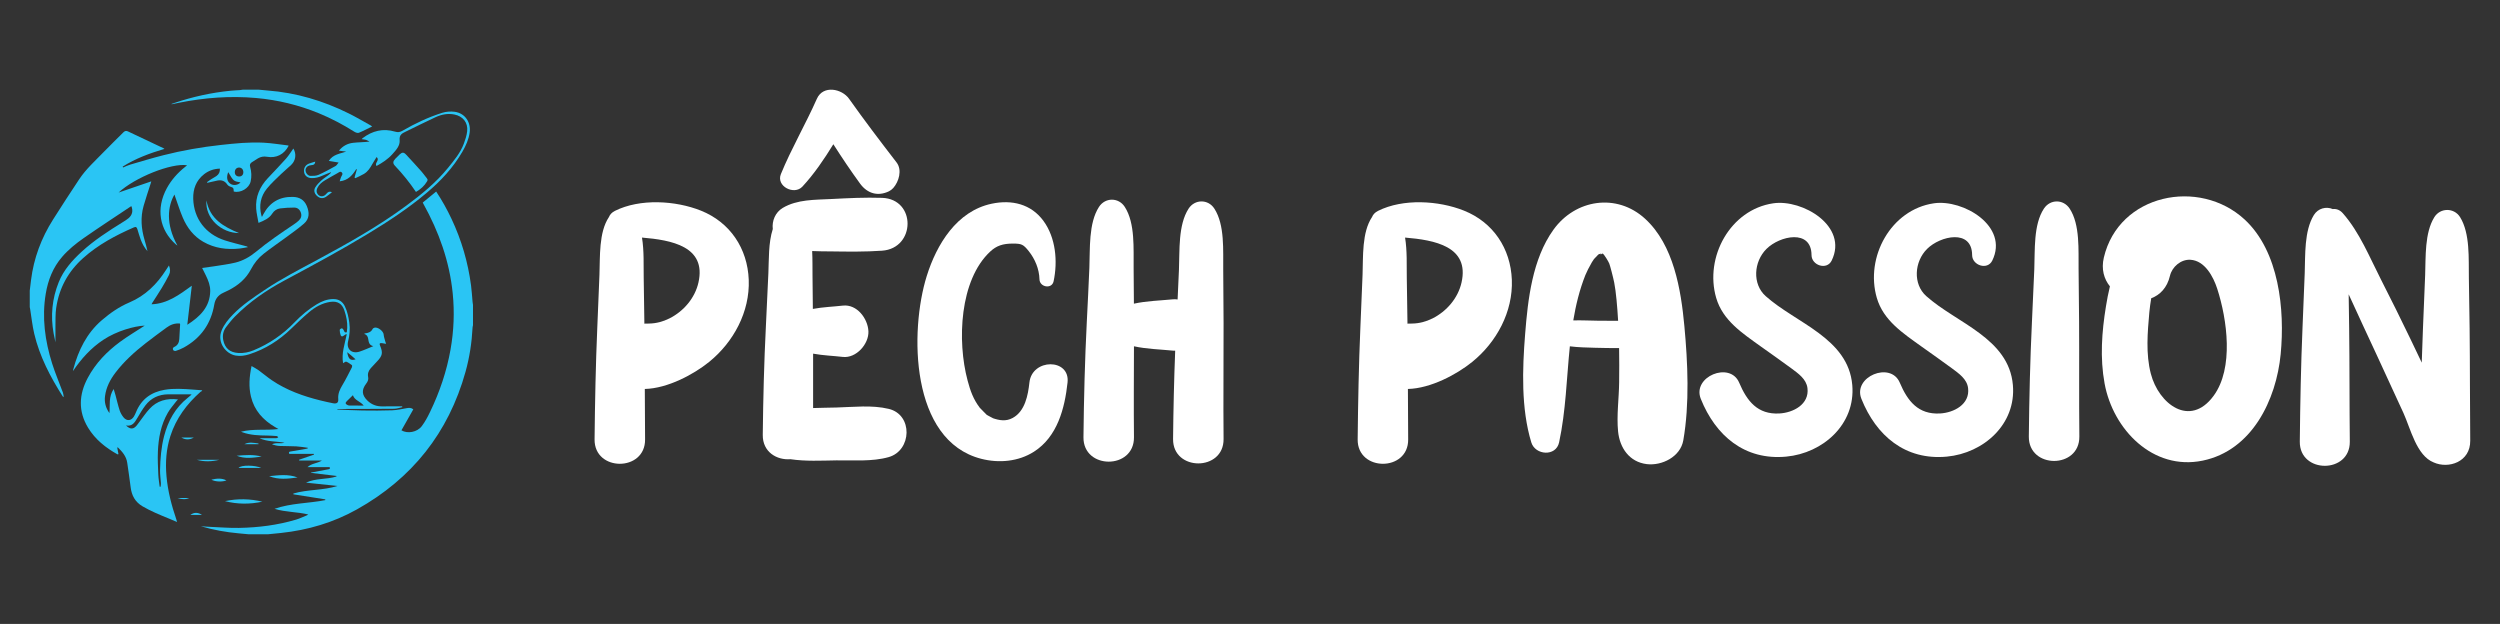
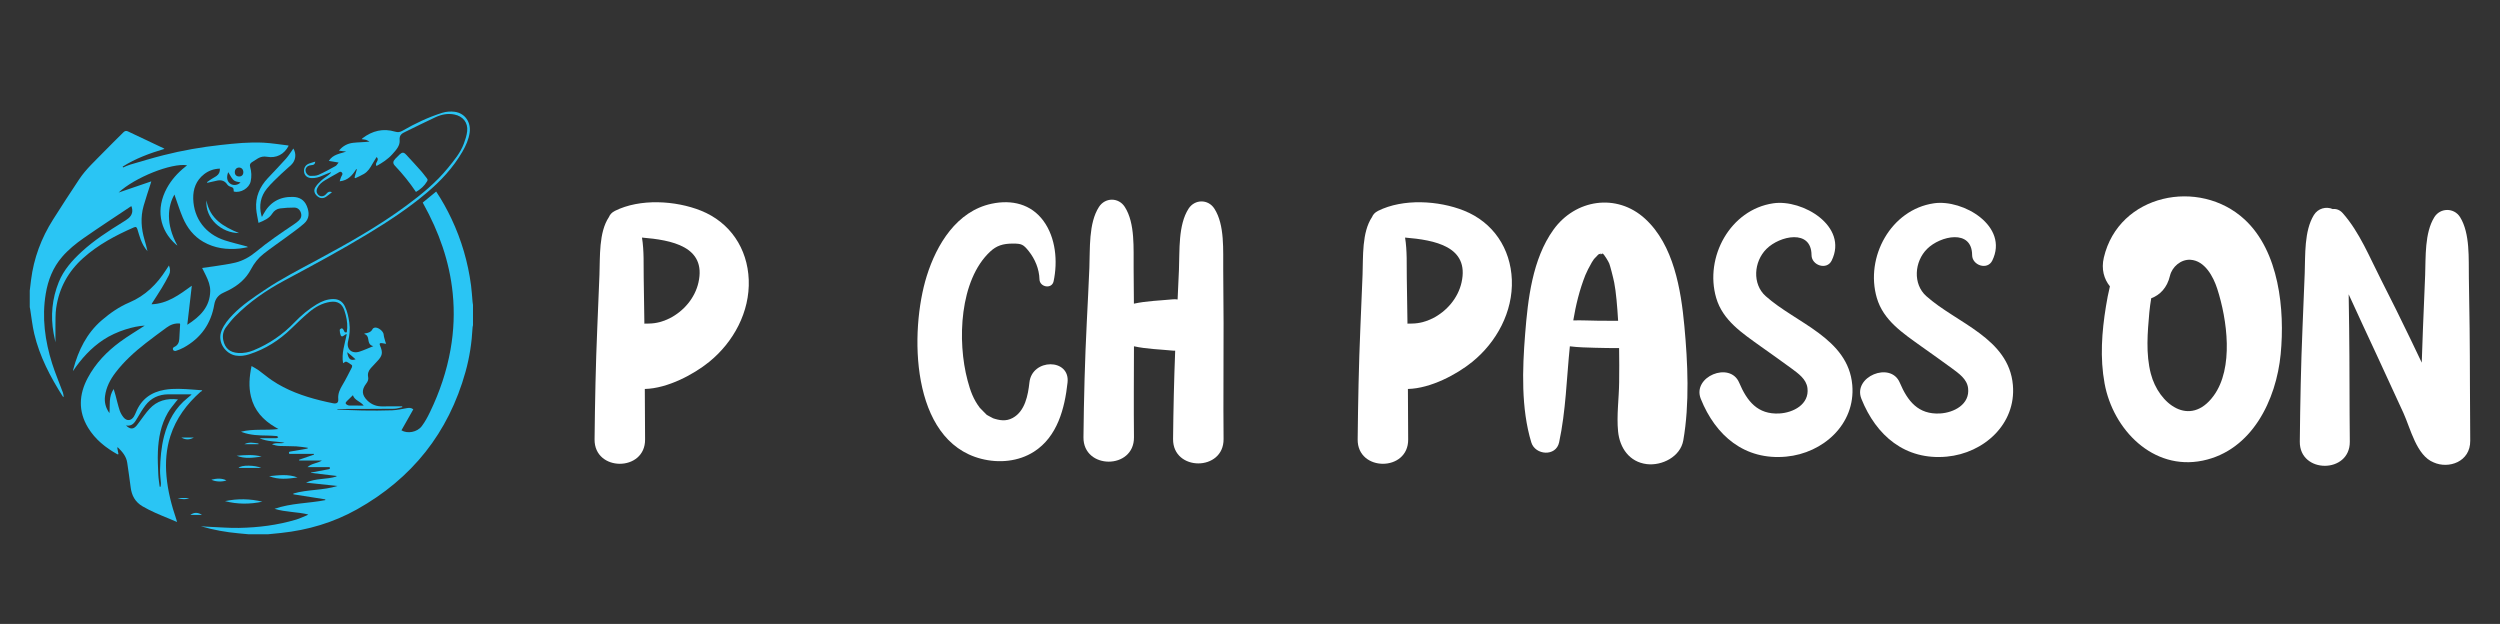
<svg xmlns="http://www.w3.org/2000/svg" version="1.1" id="Calque_1" x="0px" y="0px" width="294.977px" height="73.619px" viewBox="0 0 294.977 73.619" enable-background="new 0 0 294.977 73.619" xml:space="preserve">
  <rect x="0" y="0" width="294.977" height="73.619" fill="#333333" stroke="none" />
  <g>
    <g>
      <path fill-rule="evenodd" clip-rule="evenodd" fill="#2AC5F4" d="M29.321,63.038c-0.382-0.036-0.763-0.073-1.146-0.107    c-1.514-0.136-3.006-0.402-4.473-0.838c0.171,0.013,0.344,0.023,0.516,0.036c0.183,0.012,0.366,0.026,0.549,0.034    c1.144,0.047,2.287,0.146,3.43,0.125c2.286-0.042,4.545-0.325,6.744-0.981c0.44-0.133,0.86-0.337,1.287-0.51    c0.037-0.016,0.067-0.044,0.141-0.093c-1.319-0.325-2.658-0.259-3.977-0.669c1.977-0.685,4.02-0.637,5.985-1.024    c0.001-0.03,0.003-0.061,0.005-0.09c-1.258-0.199-2.514-0.398-3.771-0.597c0.004-0.032,0.007-0.063,0.009-0.096    c1.696-0.493,3.499-0.351,5.194-0.889c-1.235-0.13-2.472-0.261-3.708-0.391c1.139-0.541,2.427-0.353,3.597-0.727    c-0.001-0.021-0.001-0.044-0.003-0.066c-1.003-0.121-2.005-0.241-3.009-0.362c0-0.012,0-0.025-0.001-0.036    c0.674-0.127,1.348-0.252,2.023-0.379c0.132-0.024,0.277-0.04,0.186-0.261c-0.845,0-1.698,0-2.619,0    c0.498-0.465,1.15-0.427,1.707-0.781c-0.938,0-1.809,0-2.68,0c-0.007-0.03-0.015-0.061-0.021-0.092    c0.589-0.201,1.177-0.404,1.766-0.607c-0.005-0.026-0.011-0.055-0.017-0.082c-0.967,0-1.933,0-2.902,0    c-0.065-0.163-0.069-0.247,0.114-0.276c0.604-0.095,1.205-0.204,1.807-0.31c0.083-0.017,0.168-0.037,0.252-0.057    c0.001-0.026,0.004-0.054,0.005-0.08c-0.449-0.058-0.896-0.14-1.347-0.165c-0.662-0.036-1.327-0.018-1.989-0.048    c-0.298-0.015-0.593-0.096-0.885-0.187c0.476-0.259,0.991-0.046,1.475-0.194c-0.986-0.182-2.021-0.101-2.965-0.538    c0.608,0,1.214,0,1.822,0c0.078,0,0.161,0.013,0.235-0.006c0.062-0.013,0.118-0.063,0.175-0.098    c-0.056-0.051-0.108-0.137-0.168-0.143c-0.382-0.03-0.767-0.057-1.151-0.062c-0.973-0.009-1.94-0.044-2.87-0.372    c-0.049-0.017-0.097-0.037-0.207-0.081c1.49-0.375,2.96-0.13,4.42-0.316c-0.138-0.079-0.274-0.157-0.411-0.236    c-1.404-0.825-2.435-1.948-2.83-3.572c-0.291-1.186-0.197-2.369,0.065-3.624c0.3,0.177,0.578,0.314,0.826,0.493    c0.529,0.385,1.028,0.814,1.57,1.183c1.743,1.182,3.693,1.877,5.721,2.381c0.5,0.125,1.003,0.236,1.507,0.336    c0.431,0.085,0.646-0.072,0.607-0.5c-0.057-0.633,0.188-1.145,0.503-1.667c0.402-0.671,0.747-1.376,1.106-2.073    c0.037-0.071,0.04-0.228-0.005-0.263c-0.207-0.156-0.423-0.313-0.662-0.405c-0.086-0.032-0.241,0.111-0.374,0.18    c-0.202-1.148,0.194-2.256,0.429-3.383c-0.019-0.019-0.037-0.037-0.056-0.056c-0.1,0.063-0.207,0.117-0.297,0.193    c-0.151,0.128-0.296,0.112-0.361-0.058c-0.073-0.195-0.109-0.412-0.111-0.618c-0.001-0.068,0.147-0.178,0.24-0.192    c0.061-0.01,0.165,0.102,0.212,0.18c0.087,0.147,0.09,0.381,0.383,0.28c0.117-0.686,0.047-1.366-0.127-2.038    c-0.048-0.186-0.105-0.369-0.166-0.551c-0.268-0.79-0.812-1.111-1.641-0.993c-0.988,0.14-1.816,0.622-2.555,1.246    c-0.714,0.604-1.388,1.253-2.059,1.905c-1.426,1.383-3.061,2.425-4.959,3.033c-0.52,0.168-1.049,0.242-1.6,0.151    c-1.158-0.188-2.238-1.552-1.664-2.958c0.297-0.728,0.789-1.316,1.325-1.871c1.106-1.145,2.428-2.021,3.74-2.903    c1.987-1.339,4.118-2.425,6.225-3.561c3.612-1.948,7.197-3.949,10.506-6.398c1.788-1.323,3.51-2.723,4.921-4.461    c0.72-0.888,1.464-1.77,1.866-2.862c0.174-0.471,0.337-0.964,0.39-1.459c0.109-1.019-0.498-1.768-1.508-1.969    c-0.767-0.154-1.507-0.01-2.197,0.304c-1.19,0.542-2.354,1.142-3.532,1.708c-0.43,0.207-0.791,0.37-0.731,1.007    c0.061,0.668-0.42,1.171-0.851,1.655c-0.53,0.597-1.183,1.02-1.882,1.401c-0.135-0.198-0.028-0.346,0.053-0.498    c0.093-0.174,0.18-0.349-0.037-0.56c-0.173,0.281-0.348,0.546-0.503,0.823c-0.253,0.454-0.529,0.894-0.989,1.166    c-0.325,0.192-0.676,0.339-1.018,0.506c-0.033-0.026-0.065-0.053-0.098-0.08c0.092-0.317,0.185-0.633,0.276-0.951    c-0.023-0.014-0.047-0.029-0.069-0.043c-0.448,0.714-0.958,1.341-1.954,1.442c0.061-0.194,0.097-0.353,0.161-0.5    c0.077-0.179,0.264-0.361,0.087-0.545c-0.176-0.184-0.357,0-0.516,0.088c-0.496,0.275-0.992,0.551-1.478,0.845    c-0.369,0.223-0.698,0.497-0.89,0.901c-0.115,0.245-0.138,0.487,0.033,0.718c0.267,0.356,0.714,0.349,1.028-0.031    c0.171-0.208,0.352-0.33,0.661-0.187c-0.253,0.196-0.475,0.396-0.722,0.553c-0.365,0.231-0.73,0.174-1.052-0.127    c-0.309-0.286-0.405-0.657-0.182-1.016c0.182-0.291,0.43-0.548,0.685-0.781c0.263-0.241,0.57-0.431,0.854-0.649    c0.11-0.084,0.207-0.185,0.309-0.277c-0.009-0.019-0.02-0.039-0.032-0.058c-0.323,0.131-0.654,0.25-0.974,0.396    c-0.419,0.192-0.852,0.312-1.315,0.291c-0.467-0.022-0.789-0.287-0.857-0.698c-0.076-0.446,0.139-0.844,0.565-1.01    c0.241-0.094,0.496-0.156,0.753-0.235c-0.053,0.32-0.143,0.392-0.515,0.424c-0.562,0.048-0.817,0.54-0.498,0.994    c0.09,0.128,0.274,0.261,0.418,0.264c0.326,0.006,0.686,0.006,0.972-0.121c0.691-0.306,1.354-0.679,2.017-1.044    c0.129-0.071,0.207-0.233,0.358-0.411c-0.434-0.072-0.779-0.129-1.157-0.191c0.492-0.778,1.316-0.847,2.055-1.098    c-0.272-0.035-0.544-0.07-0.858-0.111c0.452-0.562,1.019-0.85,1.674-0.926c0.627-0.073,1.264-0.067,1.93-0.143    c-0.137-0.07-0.267-0.161-0.411-0.206c-0.151-0.048-0.317-0.053-0.511-0.081c0.056-0.06,0.078-0.096,0.111-0.12    c1.149-0.875,2.429-1.186,3.82-0.77c0.366,0.109,0.601,0.058,0.899-0.114c1.492-0.858,3.046-1.597,4.691-2.112    c0.459-0.145,0.992-0.179,1.47-0.113c1.201,0.168,1.92,1.236,1.751,2.444c-0.114,0.813-0.44,1.539-0.844,2.239    c-1.095,1.904-2.567,3.481-4.238,4.887c-2.157,1.817-4.505,3.36-6.915,4.821c-3.218,1.952-6.531,3.732-9.848,5.508    c-2.133,1.142-4.118,2.511-5.833,4.237c-0.386,0.388-0.726,0.825-1.058,1.263c-0.342,0.454-0.452,0.982-0.338,1.542    c0.198,0.963,0.779,1.451,1.768,1.516c0.631,0.039,1.229-0.076,1.813-0.319c1.835-0.757,3.44-1.849,4.813-3.282    c0.789-0.823,1.654-1.556,2.635-2.144c0.598-0.359,1.232-0.614,1.948-0.618c0.645-0.004,1.096,0.283,1.375,0.862    c0.293,0.605,0.423,1.252,0.52,1.91c0.11,0.748,0.042,1.479-0.141,2.208c-0.229,0.921,0.427,1.521,1.351,1.222    c0.527-0.171,1.034-0.408,1.624-0.646c-0.525-0.114-0.544-0.513-0.607-0.876c-0.046-0.271-0.162-0.478-0.47-0.568    c0.048-0.031,0.07-0.058,0.097-0.061c0.375-0.048,0.715-0.146,0.901-0.528c0.033-0.066,0.133-0.119,0.211-0.144    c0.393-0.116,1.062,0.406,1.089,0.809c0.019,0.255,0.109,0.505,0.172,0.756c0.024,0.097,0.061,0.189,0.113,0.339    c-0.206-0.035-0.353-0.066-0.504-0.083c-0.247-0.026-0.307,0.059-0.21,0.284c0.361,0.855,0.292,1.205-0.355,1.879    c-0.25,0.257-0.491,0.522-0.732,0.788c-0.274,0.303-0.398,0.648-0.314,1.062c0.063,0.297-0.062,0.546-0.237,0.774    c-0.556,0.729-0.516,1.328,0.13,1.972c0.506,0.503,1.111,0.724,1.824,0.706c0.766-0.021,1.53-0.004,2.297-0.004    c0.005,0.031,0.012,0.064,0.017,0.097c-0.322,0.063-0.642,0.183-0.964,0.186c-2.115,0.022-4.229,0.02-6.343,0.026    c-0.118,0-0.236,0-0.354,0c0,0.021,0,0.043,0,0.063c0.992,0.04,1.986,0.1,2.979,0.114c1.162,0.018,2.326,0.021,3.487-0.021    c0.57-0.021,1.14-0.151,1.705-0.251c0.277-0.05,0.535-0.07,0.787,0.137c-0.468,0.827-0.934,1.652-1.401,2.478    c0.71,0.424,1.853,0.229,2.397-0.49c0.393-0.518,0.702-1.104,0.984-1.69c1.13-2.345,1.961-4.794,2.414-7.364    c0.386-2.189,0.478-4.389,0.256-6.605c-0.376-3.78-1.628-7.271-3.46-10.573c-0.029-0.052-0.054-0.107-0.077-0.153    c0.531-0.436,1.054-0.865,1.584-1.3c0.672,1.01,1.281,2.099,1.813,3.229c1.178,2.498,1.942,5.119,2.302,7.855    c0.083,0.64,0.12,1.288,0.179,1.931c0.011,0.119,0.033,0.238,0.05,0.356c0,0.804,0,1.609,0,2.413    c-0.017,0.085-0.045,0.169-0.049,0.254c-0.092,1.776-0.355,3.527-0.834,5.239c-2.006,7.188-6.308,12.583-12.802,16.222    c-2.781,1.56-5.792,2.447-8.963,2.786c-0.512,0.056-1.023,0.103-1.535,0.153C30.859,63.038,30.089,63.038,29.321,63.038z     M42.913,47.854c-0.373-0.496-1.091-0.614-1.272-1.224c-0.239,0.236-0.478,0.47-0.718,0.702c-0.2,0.196-0.182,0.333,0.073,0.455    c0.069,0.033,0.149,0.063,0.223,0.065C41.773,47.857,42.329,47.854,42.913,47.854z M40.966,41.552    c0.141,0.841,0.391,1.03,0.991,0.846c-0.156-0.138-0.314-0.283-0.478-0.423C41.311,41.831,41.137,41.693,40.966,41.552z" />
      <path fill-rule="evenodd" clip-rule="evenodd" fill="#2AC5F4" d="M3.511,34.292c0.05-0.414,0.1-0.829,0.15-1.242    c0.322-2.582,1.211-4.959,2.601-7.15c1.009-1.593,2.036-3.176,3.081-4.746c0.809-1.217,1.9-2.188,2.907-3.232    c0.759-0.785,1.546-1.544,2.318-2.318c0.155-0.156,0.322-0.198,0.52-0.104c1.413,0.668,2.825,1.336,4.236,2.005    c0.019,0.009,0.033,0.028,0.074,0.063c-1.738,0.517-3.407,1.132-4.922,2.089c0.015,0.035,0.031,0.07,0.045,0.105    c0.28-0.114,0.55-0.254,0.838-0.338c1.313-0.383,2.625-0.782,3.95-1.117c2.218-0.562,4.471-0.955,6.748-1.203    c1.687-0.185,3.376-0.359,5.074-0.267c0.947,0.052,1.889,0.209,2.833,0.321c0.032,0.004,0.064,0.025,0.096,0.038    c-0.525,1.022-1.462,1.5-2.567,1.3c-0.383-0.069-0.729,0-1.057,0.191c-0.25,0.146-0.488,0.306-0.73,0.464    c-0.2,0.13-0.258,0.304-0.191,0.542c0.162,0.563,0.187,1.14,0.061,1.711c-0.18,0.811-1.19,1.404-1.995,1.192    c-0.024-0.448-0.028-0.439-0.473-0.595c-0.114-0.041-0.228-0.133-0.296-0.233c-0.284-0.426-0.679-0.559-1.159-0.464    c-0.399,0.079-0.793,0.176-1.19,0.266c-0.012-0.027-0.024-0.054-0.037-0.081c0.166-0.118,0.329-0.241,0.501-0.35    c0.198-0.127,0.412-0.229,0.604-0.364c0.308-0.218,0.43-0.486,0.414-0.878c-0.692,0.02-1.319,0.233-1.86,0.656    c-0.942,0.734-1.316,1.735-1.286,2.901c0.063,2.331,1.454,4.175,3.732,4.908c0.821,0.264,1.664,0.46,2.497,0.687    c0.074,0.021,0.15,0.04,0.231,0.11c-0.328,0.057-0.656,0.132-0.986,0.167c-1.503,0.157-2.951-0.029-4.28-0.791    c-1.145-0.656-1.912-1.655-2.421-2.845c-0.344-0.799-0.601-1.636-0.896-2.457c-0.032-0.087-0.059-0.176-0.092-0.276    c-0.775,1.329-1.073,3.441,0.349,6.017c-0.08-0.055-0.12-0.077-0.153-0.106c-1.989-1.742-2.401-4.265-1.089-6.672    c0.536-0.981,1.268-1.794,2.137-2.49c0.069-0.055,0.138-0.108,0.204-0.164c0.012-0.01,0.013-0.029,0.02-0.044    c-1.817-0.282-6.128,1.427-8.057,3.221c1.308-0.447,2.557-0.875,3.857-1.32c-0.042,0.142-0.072,0.246-0.104,0.348    c-0.27,0.849-0.559,1.69-0.803,2.545c-0.385,1.351-0.28,2.696,0.115,4.03c0.127,0.434,0.244,0.871,0.342,1.316    c-0.354-0.401-0.609-0.859-0.794-1.352c-0.15-0.399-0.263-0.813-0.39-1.22c-0.09-0.284-0.181-0.341-0.438-0.228    c-2.143,0.94-4.192,2.027-5.956,3.603c-1.774,1.583-2.849,3.54-3.192,5.881c-0.107,0.721-0.074,1.464-0.09,2.197    C6.53,39.129,6.54,39.74,6.54,40.387c-0.077-0.372-0.155-0.715-0.217-1.062c-0.372-2.071-0.174-4.093,0.609-6.039    c0.572-1.422,1.575-2.546,2.689-3.574c1.481-1.363,3.163-2.444,4.864-3.499c0.231-0.143,0.463-0.285,0.67-0.457    c0.452-0.374,0.566-0.862,0.352-1.425c-0.029,0.012-0.063,0.017-0.088,0.035c-1.843,1.232-3.701,2.445-5.521,3.711    c-0.938,0.652-1.833,1.375-2.584,2.25c-1.072,1.249-1.648,2.723-1.915,4.327C4.93,37.468,5.306,40.212,6.154,42.9    c0.367,1.161,0.85,2.286,1.272,3.431c0.053,0.146,0.059,0.311,0.097,0.519c-0.081-0.049-0.107-0.057-0.12-0.074    c-1.467-2.31-2.731-4.716-3.363-7.4c-0.224-0.947-0.322-1.925-0.479-2.888c-0.013-0.085-0.033-0.169-0.05-0.253    C3.511,35.585,3.511,34.939,3.511,34.292z M26.928,20.312c-0.243,0.632-0.137,1.132,0.297,1.397    c0.348,0.213,0.865,0.13,1.154-0.185C27.55,21.376,27.55,21.376,26.928,20.312z M28.711,20.328    c0.003-0.325-0.196-0.551-0.492-0.559c-0.298-0.008-0.509,0.212-0.515,0.536c-0.005,0.318,0.196,0.519,0.523,0.52    C28.518,20.826,28.708,20.629,28.711,20.328z" />
-       <path fill-rule="evenodd" clip-rule="evenodd" fill="#2AC5F4" d="M30.527,10.582c0.346,0.032,0.692,0.069,1.039,0.096    c3.379,0.256,6.563,1.208,9.588,2.708c0.882,0.438,1.731,0.945,2.595,1.42c0.05,0.028,0.097,0.067,0.163,0.114    c-0.533,0.26-1.042,0.533-1.572,0.748c-0.139,0.055-0.376-0.028-0.525-0.121c-1.341-0.843-2.734-1.583-4.199-2.184    c-2.375-0.974-4.841-1.571-7.399-1.799c-3.062-0.272-6.091-0.04-9.097,0.561c-0.283,0.056-0.564,0.117-0.845,0.176    c-0.007,0.001-0.015-0.007-0.056-0.028c0.133-0.048,0.241-0.088,0.352-0.125c2.159-0.73,4.37-1.217,6.638-1.442    c0.366-0.037,0.732-0.047,1.099-0.074c0.111-0.008,0.221-0.032,0.333-0.049C29.268,10.582,29.898,10.582,30.527,10.582z" />
      <path fill-rule="evenodd" clip-rule="evenodd" fill="#2AC5F4" d="M30.5,26.298c-0.097-0.574-0.232-1.116-0.272-1.664    c-0.104-1.408,0.42-2.596,1.371-3.613c0.716-0.766,1.449-1.517,2.145-2.3c0.327-0.368,0.583-0.799,0.869-1.198    c0.382,0.635,0.291,1.406-0.25,1.928c-0.383,0.37-0.805,0.701-1.186,1.073c-0.574,0.559-1.177,1.102-1.68,1.722    c-0.751,0.92-0.955,2-0.658,3.16c0.012,0.049,0.033,0.096,0.067,0.191c0.069-0.132,0.12-0.228,0.17-0.322    c0.747-1.399,1.913-2.087,3.5-2.042c0.752,0.022,1.316,0.342,1.621,1.068c0.324,0.772,0.332,1.511-0.334,2.088    c-0.663,0.575-1.388,1.082-2.096,1.606c-0.89,0.659-1.81,1.279-2.679,1.965c-0.613,0.484-1.104,1.104-1.467,1.799    c-0.597,1.141-1.521,1.916-2.646,2.487c-0.209,0.107-0.423,0.208-0.638,0.305c-0.597,0.27-0.946,0.735-1.053,1.374    c-0.383,2.278-1.589,3.972-3.605,5.086c-0.295,0.165-0.619,0.284-0.939,0.394c-0.083,0.028-0.261-0.025-0.299-0.095    c-0.066-0.121-0.084-0.28,0.109-0.366c0.401-0.179,0.581-0.51,0.605-0.936c0.032-0.573,0.066-1.146,0.097-1.719    c0.002-0.032-0.011-0.066-0.019-0.114c-0.603-0.065-1.119,0.139-1.588,0.482c-0.823,0.606-1.649,1.209-2.455,1.839    c-1.318,1.029-2.557,2.146-3.575,3.487c-0.621,0.818-1.082,1.711-1.221,2.743c-0.098,0.737,0.08,1.409,0.519,2.016    c0.085-0.94-0.119-1.926,0.5-2.841c0.085,0.281,0.155,0.502,0.216,0.725c0.162,0.597,0.294,1.204,0.487,1.791    c0.1,0.299,0.267,0.593,0.468,0.836c0.381,0.459,0.899,0.401,1.212-0.101c0.101-0.164,0.179-0.34,0.252-0.518    c0.618-1.517,1.765-2.362,3.356-2.637c1.104-0.194,2.213-0.11,3.319-0.033c0.358,0.025,0.714,0.055,1.071,0.081    c0.025,0.026,0.049,0.053,0.073,0.079c-0.066,0.033-0.145,0.054-0.199,0.102c-1.623,1.44-2.887,3.125-3.561,5.214    c-0.498,1.546-0.604,3.13-0.463,4.739c0.155,1.759,0.596,3.452,1.165,5.117c0.026,0.079,0.045,0.162,0.081,0.295    c-0.374-0.158-0.706-0.301-1.039-0.438c-1.032-0.423-2.064-0.844-3.034-1.412c-0.88-0.518-1.285-1.282-1.402-2.261    c-0.116-0.962-0.268-1.919-0.403-2.879c-0.109-0.765-0.584-1.301-1.103-1.811c-0.025,0.009-0.051,0.014-0.076,0.021    c0.049,0.261,0.098,0.521,0.146,0.775c-0.079,0.021-0.1,0.034-0.11,0.027c-1.401-0.782-2.633-1.758-3.477-3.148    c-1.181-1.944-1.083-3.921-0.036-5.879c0.923-1.728,2.254-3.109,3.821-4.259c0.891-0.655,1.848-1.221,2.775-1.827    c0.036-0.022,0.07-0.046,0.123-0.081c-1.227,0.051-3.302,0.632-4.873,1.67c-1.47,0.971-2.618,2.247-3.598,3.704    c0.016-0.078,0.028-0.157,0.047-0.233c0.595-2.23,1.578-4.24,3.358-5.774c0.989-0.851,2.051-1.589,3.268-2.104    c1.867-0.79,3.242-2.151,4.32-3.84c0.102-0.161,0.208-0.319,0.338-0.518c0.166,0.404,0.178,0.772,0.006,1.115    c-0.259,0.522-0.546,1.032-0.849,1.532c-0.361,0.598-0.75,1.179-1.125,1.768c-0.032,0.049-0.054,0.104-0.089,0.166    c1.874-0.066,3.276-1.126,4.754-2.192c-0.181,1.564-0.353,3.054-0.532,4.607c1.511-0.971,2.671-2.099,2.704-3.976    c0.012-0.651-0.226-1.249-0.506-1.826c-0.139-0.29-0.288-0.577-0.447-0.898c0.509-0.072,0.999-0.132,1.486-0.21    c0.808-0.13,1.625-0.23,2.42-0.421c0.91-0.219,1.721-0.681,2.441-1.276c1.422-1.179,2.948-2.213,4.479-3.239    c0.21-0.14,0.416-0.293,0.596-0.469c0.266-0.257,0.351-0.575,0.219-0.935c-0.131-0.36-0.401-0.575-0.768-0.576    c-0.558-0.002-1.117,0.028-1.669,0.098c-0.382,0.048-0.712,0.266-0.922,0.596C31.764,25.774,31.177,26.024,30.5,26.298z     M18.843,57.433c0.036-0.003,0.069-0.004,0.105-0.006c0.013-0.135,0.044-0.271,0.036-0.404c-0.029-0.514-0.109-1.025-0.099-1.538    c0.025-1.354,0.134-2.703,0.475-4.022c0.467-1.796,1.317-3.356,2.797-4.529c0.146-0.114,0.287-0.24,0.452-0.379    c-0.063-0.018-0.087-0.029-0.108-0.029c-0.892,0-1.785-0.011-2.675,0c-1.095,0.016-2.011,0.437-2.675,1.313    c-0.357,0.472-0.655,0.989-0.958,1.499c-0.294,0.497-0.572,0.997-1.328,0.865c0.517,0.488,0.886,0.467,1.283-0.024    c0.094-0.115,0.178-0.238,0.268-0.356c0.402-0.527,0.771-1.086,1.216-1.572c0.892-0.973,2.034-1.284,3.366-1.124    c-0.081,0.089-0.141,0.147-0.191,0.212c-0.341,0.453-0.727,0.878-1.007,1.365c-0.812,1.409-1.103,2.973-1.17,4.572    c-0.04,0.904,0.009,1.816,0.048,2.723C18.698,56.478,18.786,56.955,18.843,57.433z" />
      <path fill-rule="evenodd" clip-rule="evenodd" fill="#2AC5F4" d="M49.079,22.647c-0.742-1.105-1.562-2.122-2.466-3.073    c-0.281-0.297-0.266-0.52,0.013-0.823c0.165-0.18,0.338-0.354,0.517-0.519c0.303-0.277,0.483-0.294,0.763,0.002    c0.635,0.671,1.253,1.36,1.867,2.05c0.215,0.241,0.389,0.516,0.598,0.762c0.105,0.124,0.097,0.221,0.021,0.35    C50.08,21.931,49.634,22.322,49.079,22.647z" />
      <path fill-rule="evenodd" clip-rule="evenodd" fill="#2AC5F4" d="M28.206,27.502c-2.068,0-4.028-1.723-3.846-3.861    C24.747,25.824,26.385,26.752,28.206,27.502z" />
      <path fill-rule="evenodd" clip-rule="evenodd" fill="#2AC5F4" d="M30.955,59.194c-1.473,0.313-2.943,0.317-4.407-0.066    C28.021,58.817,29.49,58.839,30.955,59.194z" />
      <path fill-rule="evenodd" clip-rule="evenodd" fill="#2AC5F4" d="M35.113,56.338c-1.129,0.152-2.26,0.293-3.359-0.155    C32.881,56.071,34.011,55.915,35.113,56.338z" />
      <path fill-rule="evenodd" clip-rule="evenodd" fill="#2AC5F4" d="M30.874,53.874c-0.988,0.133-1.978,0.292-2.949-0.101    C28.912,53.692,29.898,53.606,30.874,53.874z" />
      <path fill-rule="evenodd" clip-rule="evenodd" fill="#2AC5F4" d="M30.823,55.21c-0.901,0-1.789,0-2.675,0    C28.455,54.827,30.155,54.887,30.823,55.21z" />
-       <path fill-rule="evenodd" clip-rule="evenodd" fill="#2AC5F4" d="M23.227,54.254c0.882,0,1.763,0,2.644,0    C24.987,54.466,24.104,54.5,23.227,54.254z" />
      <path fill-rule="evenodd" clip-rule="evenodd" fill="#2AC5F4" d="M24.939,56.597c0.624-0.147,1.201-0.202,1.778,0.081    C26.239,56.881,25.388,56.849,24.939,56.597z" />
      <path fill-rule="evenodd" clip-rule="evenodd" fill="#2AC5F4" d="M21.403,51.627c0.488,0,0.975,0,1.463,0    C22.381,51.905,21.892,51.919,21.403,51.627z" />
      <path fill-rule="evenodd" clip-rule="evenodd" fill="#2AC5F4" d="M30.496,52.411c-0.553,0-1.105,0-1.659,0    c0.549-0.294,1.105-0.157,1.66-0.084C30.497,52.354,30.497,52.383,30.496,52.411z" />
      <path fill-rule="evenodd" clip-rule="evenodd" fill="#2AC5F4" d="M22.462,60.757c0.418-0.326,0.906-0.322,1.369,0    C23.373,60.757,22.937,60.757,22.462,60.757z" />
      <path fill-rule="evenodd" clip-rule="evenodd" fill="#2AC5F4" d="M20.95,58.759c0.458,0,0.917,0,1.376,0    C21.871,58.974,21.41,58.913,20.95,58.759z" />
    </g>
    <g>
      <path fill="#FFFFFF" d="M70.154,51.844c0.047-4.397,0.132-8.792,0.321-13.184c0.09-2.083,0.179-4.167,0.256-6.25    c0.08-2.107-0.09-4.992,1.113-6.792c0.001-0.002,0.003-0.004,0.004-0.007c0.116-0.288,0.34-0.547,0.707-0.73    c2.951-1.475,7.147-1.227,10.147-0.028c3.446,1.377,5.502,4.466,5.643,8.163c0.145,3.774-1.798,7.361-4.686,9.696    c-1.784,1.443-4.865,3.118-7.577,3.182c0.005,1.983,0.01,3.966,0.032,5.951C76.155,55.685,70.112,55.679,70.154,51.844z     M75.748,28.031c0.259,1.565,0.178,3.306,0.203,4.697c0.033,1.819,0.057,3.639,0.08,5.459c0.169-0.005,0.343-0.008,0.529-0.01    c0.86-0.011,1.662-0.224,2.431-0.609c1.671-0.84,3.005-2.393,3.421-4.238C83.372,29.067,79.217,28.32,75.748,28.031z" />
-       <path fill="#FFFFFF" d="M104.86,53.933c-1.965,0.557-4.139,0.355-6.169,0.386c-1.813,0.028-3.634,0.129-5.427-0.137    c-1.59,0.128-3.288-0.829-3.265-2.868c0.049-4.285,0.154-8.565,0.37-12.845c0.104-2.083,0.2-4.166,0.293-6.25    c0.07-1.589-0.005-3.579,0.52-5.198c-0.117-0.946,0.292-1.966,1.178-2.491c1.708-1.014,3.792-0.947,5.731-1.047    c1.982-0.104,4.001-0.204,5.985-0.138c4.048,0.135,3.974,5.955,0,6.235c-1.979,0.139-4,0.114-5.985,0.084    c-0.752-0.011-1.514-0.002-2.263-0.042c0.054,1.016,0.028,2.033,0.041,2.913c0.02,1.306,0.029,2.61,0.04,3.915    c1.182-0.223,2.445-0.263,3.529-0.39c1.684-0.197,2.96,1.545,3.028,3.027c0.066,1.502-1.449,3.211-3.028,3.026    c-1.073-0.127-2.324-0.167-3.499-0.385c0.002,2.139-0.005,4.28,0,6.418c0.919-0.037,1.843-0.037,2.751-0.063    c2.047-0.055,4.165-0.318,6.169,0.16C107.75,48.934,107.586,53.157,104.86,53.933z M92.138,20.539    c1.237-3.021,2.92-5.889,4.246-8.884c0.732-1.652,2.954-1.193,3.798,0c1.806,2.55,3.698,5.038,5.605,7.511    c0.686,0.89,0.27,2.274-0.389,3.014c-0.135,0.15-0.322,0.3-0.504,0.389c-1.317,0.636-2.56,0.26-3.403-0.892    c-1.109-1.521-2.154-3.077-3.164-4.659c-1.091,1.778-2.278,3.522-3.651,5C93.698,23.069,91.55,21.974,92.138,20.539z" />
      <path fill="#FFFFFF" d="M109.347,32.567c1.167-3.734,3.54-7.652,7.65-8.528c2.38-0.507,4.665,0.024,6.134,2.043    c1.442,1.983,1.686,4.753,1.185,7.105c-0.207,0.969-1.645,0.699-1.667-0.226c-0.031-1.205-0.52-2.395-1.27-3.332    c-0.641-0.802-0.852-0.887-1.854-0.889c-1.198-0.003-1.945,0.253-2.677,0.931c-3.629,3.358-3.931,10.566-2.679,15.233    c0.325,1.217,0.67,2.198,1.438,3.211c-0.024-0.03,0.771,0.8,0.836,0.848c0.11,0.084,0.899,0.449,0.665,0.368    c0.817,0.279,1.585,0.419,2.388-0.021c1.45-0.793,1.803-2.681,1.966-4.181c0.308-2.854,4.811-2.875,4.499,0    c-0.332,3.06-1.196,6.393-3.958,8.164c-1.832,1.175-4.138,1.376-6.221,0.843C107.378,51.99,107.325,39.038,109.347,32.567z" />
      <path fill="#FFFFFF" d="M127.839,51.592c0.048-4.558,0.165-9.111,0.396-13.667c0.107-2.103,0.212-4.207,0.3-6.312    c0.093-2.241-0.112-5.272,1.135-7.2c0.735-1.134,2.312-1.138,3.044,0c1.243,1.927,1.018,4.963,1.044,7.2    c0.017,1.406,0.025,2.813,0.032,4.218c1.502-0.331,3.128-0.366,4.592-0.513c0.192-0.019,0.381-0.011,0.565,0.018    c0.056-1.172,0.111-2.344,0.159-3.517c0.094-2.241-0.11-5.273,1.136-7.2c0.735-1.134,2.313-1.138,3.044,0    c1.243,1.927,1.017,4.964,1.044,7.2c0.024,2.104,0.033,4.208,0.041,6.313c0.013,4.557-0.045,9.112,0,13.667    c0.04,3.841-6.001,3.835-5.959,0c0.036-3.476,0.114-6.949,0.25-10.419c-0.093,0.003-0.187,0-0.281-0.009    c-1.459-0.147-3.084-0.183-4.583-0.512c-0.008,3.577-0.036,7.157,0.001,10.733C133.838,55.435,127.798,55.429,127.839,51.592z" />
      <path fill="#FFFFFF" d="M160.192,51.844c0.048-4.397,0.13-8.792,0.32-13.184c0.091-2.083,0.18-4.167,0.258-6.25    c0.077-2.107-0.092-4.992,1.112-6.792c0.001-0.002,0.002-0.004,0.005-0.007c0.114-0.288,0.34-0.547,0.707-0.73    c2.949-1.475,7.145-1.227,10.144-0.028c3.447,1.377,5.504,4.466,5.646,8.163c0.144,3.774-1.799,7.361-4.688,9.696    c-1.784,1.443-4.865,3.118-7.576,3.182c0.005,1.983,0.01,3.966,0.031,5.951C166.192,55.685,160.149,55.679,160.192,51.844z     M165.785,28.031c0.258,1.565,0.18,3.306,0.203,4.697c0.033,1.819,0.059,3.639,0.081,5.459c0.168-0.005,0.342-0.008,0.528-0.01    c0.859-0.011,1.662-0.224,2.432-0.609c1.67-0.84,3.004-2.393,3.419-4.238C173.411,29.067,169.255,28.32,165.785,28.031z" />
      <path fill="#FFFFFF" d="M180.679,52.197c-1.215-3.999-1.055-8.655-0.728-12.765c0.326-4.126,0.85-8.854,3.336-12.32    c2.577-3.595,7.466-4.376,10.824-1.298c3.369,3.091,4.228,8.343,4.629,12.65c0.404,4.33,0.627,9.188-0.126,13.493    c-0.342,1.944-2.525,3.017-4.298,2.806c-2.058-0.245-3.201-1.909-3.396-3.847c-0.189-1.884,0.104-3.9,0.124-5.794    c0.016-1.348,0.019-2.698-0.004-4.049c-0.949,0-1.896-0.012-2.843-0.039c-0.978-0.027-1.984-0.046-2.969-0.171    c-0.385,3.784-0.47,7.625-1.267,11.335C183.593,53.907,181.143,53.723,180.679,52.197z M187.054,32.47    c-0.688,1.739-1.121,3.525-1.422,5.335c0.989-0.029,1.993,0.03,2.945,0.038c0.781,0.009,1.564,0.01,2.346,0.011    c-0.097-1.65-0.247-3.441-0.46-4.506c-0.133-0.665-0.482-1.995-0.583-2.247c-0.119-0.294-0.543-0.947-0.61-1.016    c-0.066-0.065-0.107-0.116-0.139-0.153c-0.729,0.24,0.176-0.145-0.331,0.02c-0.086,0.027-0.126,0.031-0.142,0.025    c-0.03,0.032-0.076,0.075-0.145,0.135c-0.099,0.087-0.105,0.097-0.076,0.075c-0.108,0.097-0.211,0.205-0.302,0.315    c-0.052,0.062-0.077,0.092-0.088,0.104c-0.08,0.112-0.155,0.229-0.222,0.341C187.53,31.449,187.192,32.12,187.054,32.47z     M188.984,29.876c0.006-0.003,0.065,0.008,0.121,0.021C189.048,29.822,189.062,29.829,188.984,29.876z" />
      <path fill="#FFFFFF" d="M200.677,47.059c-1.047-2.612,3.448-4.464,4.529-1.909c0.924,2.184,2.176,3.776,4.746,3.636    c1.632-0.089,3.548-1.073,3.312-2.993c-0.133-1.076-1.087-1.721-1.894-2.326c-1.202-0.896-2.442-1.745-3.659-2.621    c-2.127-1.534-4.439-3.031-5.215-5.692c-1.406-4.82,1.666-10.427,6.735-11.166c3.455-0.503,8.877,2.7,6.889,6.758    c-0.576,1.174-2.372,0.561-2.376-0.645c-0.017-3.116-3.759-2.284-5.317-0.731c-1.505,1.499-1.694,4.136-0.1,5.564    c3.575,3.202,9.751,4.957,10.225,10.503c0.395,4.613-3.444,8.033-7.792,8.44C205.846,54.339,202.418,51.403,200.677,47.059z" />
      <path fill="#FFFFFF" d="M219.629,47.059c-1.047-2.612,3.448-4.464,4.528-1.909c0.925,2.184,2.179,3.776,4.747,3.636    c1.632-0.089,3.548-1.073,3.312-2.993c-0.131-1.076-1.087-1.721-1.895-2.326c-1.2-0.896-2.442-1.745-3.658-2.621    c-2.126-1.534-4.438-3.031-5.214-5.692c-1.406-4.82,1.665-10.427,6.734-11.166c3.454-0.503,8.879,2.7,6.889,6.758    c-0.576,1.174-2.371,0.561-2.378-0.645c-0.014-3.116-3.758-2.284-5.315-0.731c-1.505,1.499-1.694,4.136-0.1,5.564    c3.575,3.202,9.75,4.957,10.225,10.503c0.396,4.613-3.444,8.033-7.792,8.44C224.8,54.339,221.368,51.403,219.629,47.059z" />
-       <path fill="#FFFFFF" d="M239.383,51.507c0.048-4.507,0.152-9.01,0.367-13.516c0.1-2.079,0.196-4.16,0.279-6.241    c0.089-2.214-0.116-5.233,1.13-7.131c0.746-1.133,2.301-1.136,3.045,0c1.242,1.897,1.019,4.921,1.05,7.131    c0.03,2.08,0.046,4.161,0.06,6.241c0.03,4.506-0.018,9.012,0.03,13.516C245.385,55.35,239.343,55.343,239.383,51.507z" />
      <path fill="#FFFFFF" d="M248.481,36.157c0.123-0.761,0.273-1.564,0.469-2.37c-0.695-0.86-1.039-2.022-0.716-3.4    c1.765-7.502,11.256-9.423,16.601-4.497c4.09,3.771,4.768,10.669,4.264,15.893c-0.519,5.392-3.379,11.367-9.206,12.568    c-5.865,1.208-10.576-3.666-11.573-9.109C247.768,42.227,247.992,39.167,248.481,36.157z M253.824,35.194    c-0.092,0.549-0.171,1.1-0.222,1.657c-0.212,2.395-0.433,4.89,0.177,7.246c0.925,3.574,4.613,6.395,7.397,2.619    c2.419-3.279,1.609-9.035,0.432-12.661c-0.454-1.402-1.453-3.3-3.154-3.404c-1.126-0.069-2.167,0.831-2.417,1.887    C255.703,33.959,254.852,34.812,253.824,35.194z" />
      <path fill="#FFFFFF" d="M291.465,51.998c0.026,2.505-2.558,3.356-4.314,2.563c-2.027-0.8-2.73-3.999-3.565-5.827    c-1.026-2.255-2.064-4.505-3.109-6.751c-1.125-2.416-2.249-4.83-3.356-7.256c0.02,1.31,0.041,2.617,0.057,3.926    c0.056,4.487,0.029,8.972,0.077,13.459c0.04,3.803-5.941,3.797-5.9,0c0.047-4.49,0.132-8.974,0.321-13.459    c0.092-2.138,0.181-4.276,0.259-6.414c0.077-2.15-0.073-4.992,1.08-6.866c0.495-0.804,1.459-1.039,2.23-0.705    c0.401-0.05,0.823,0.083,1.181,0.486c1.991,2.254,3.168,5.216,4.53,7.875c1.19,2.321,2.337,4.66,3.473,7.008    c0.443,0.916,0.877,1.835,1.315,2.752c0.04-1.351,0.087-2.7,0.144-4.049c0.092-2.096,0.18-4.191,0.258-6.287    c0.078-2.138-0.07-4.966,1.082-6.825c0.705-1.138,2.338-1.14,3.044,0c1.196,1.936,0.992,4.92,1.032,7.145    c0.037,1.989,0.063,3.978,0.088,5.965C291.443,43.158,291.418,47.577,291.465,51.998z" />
    </g>
  </g>
</svg>